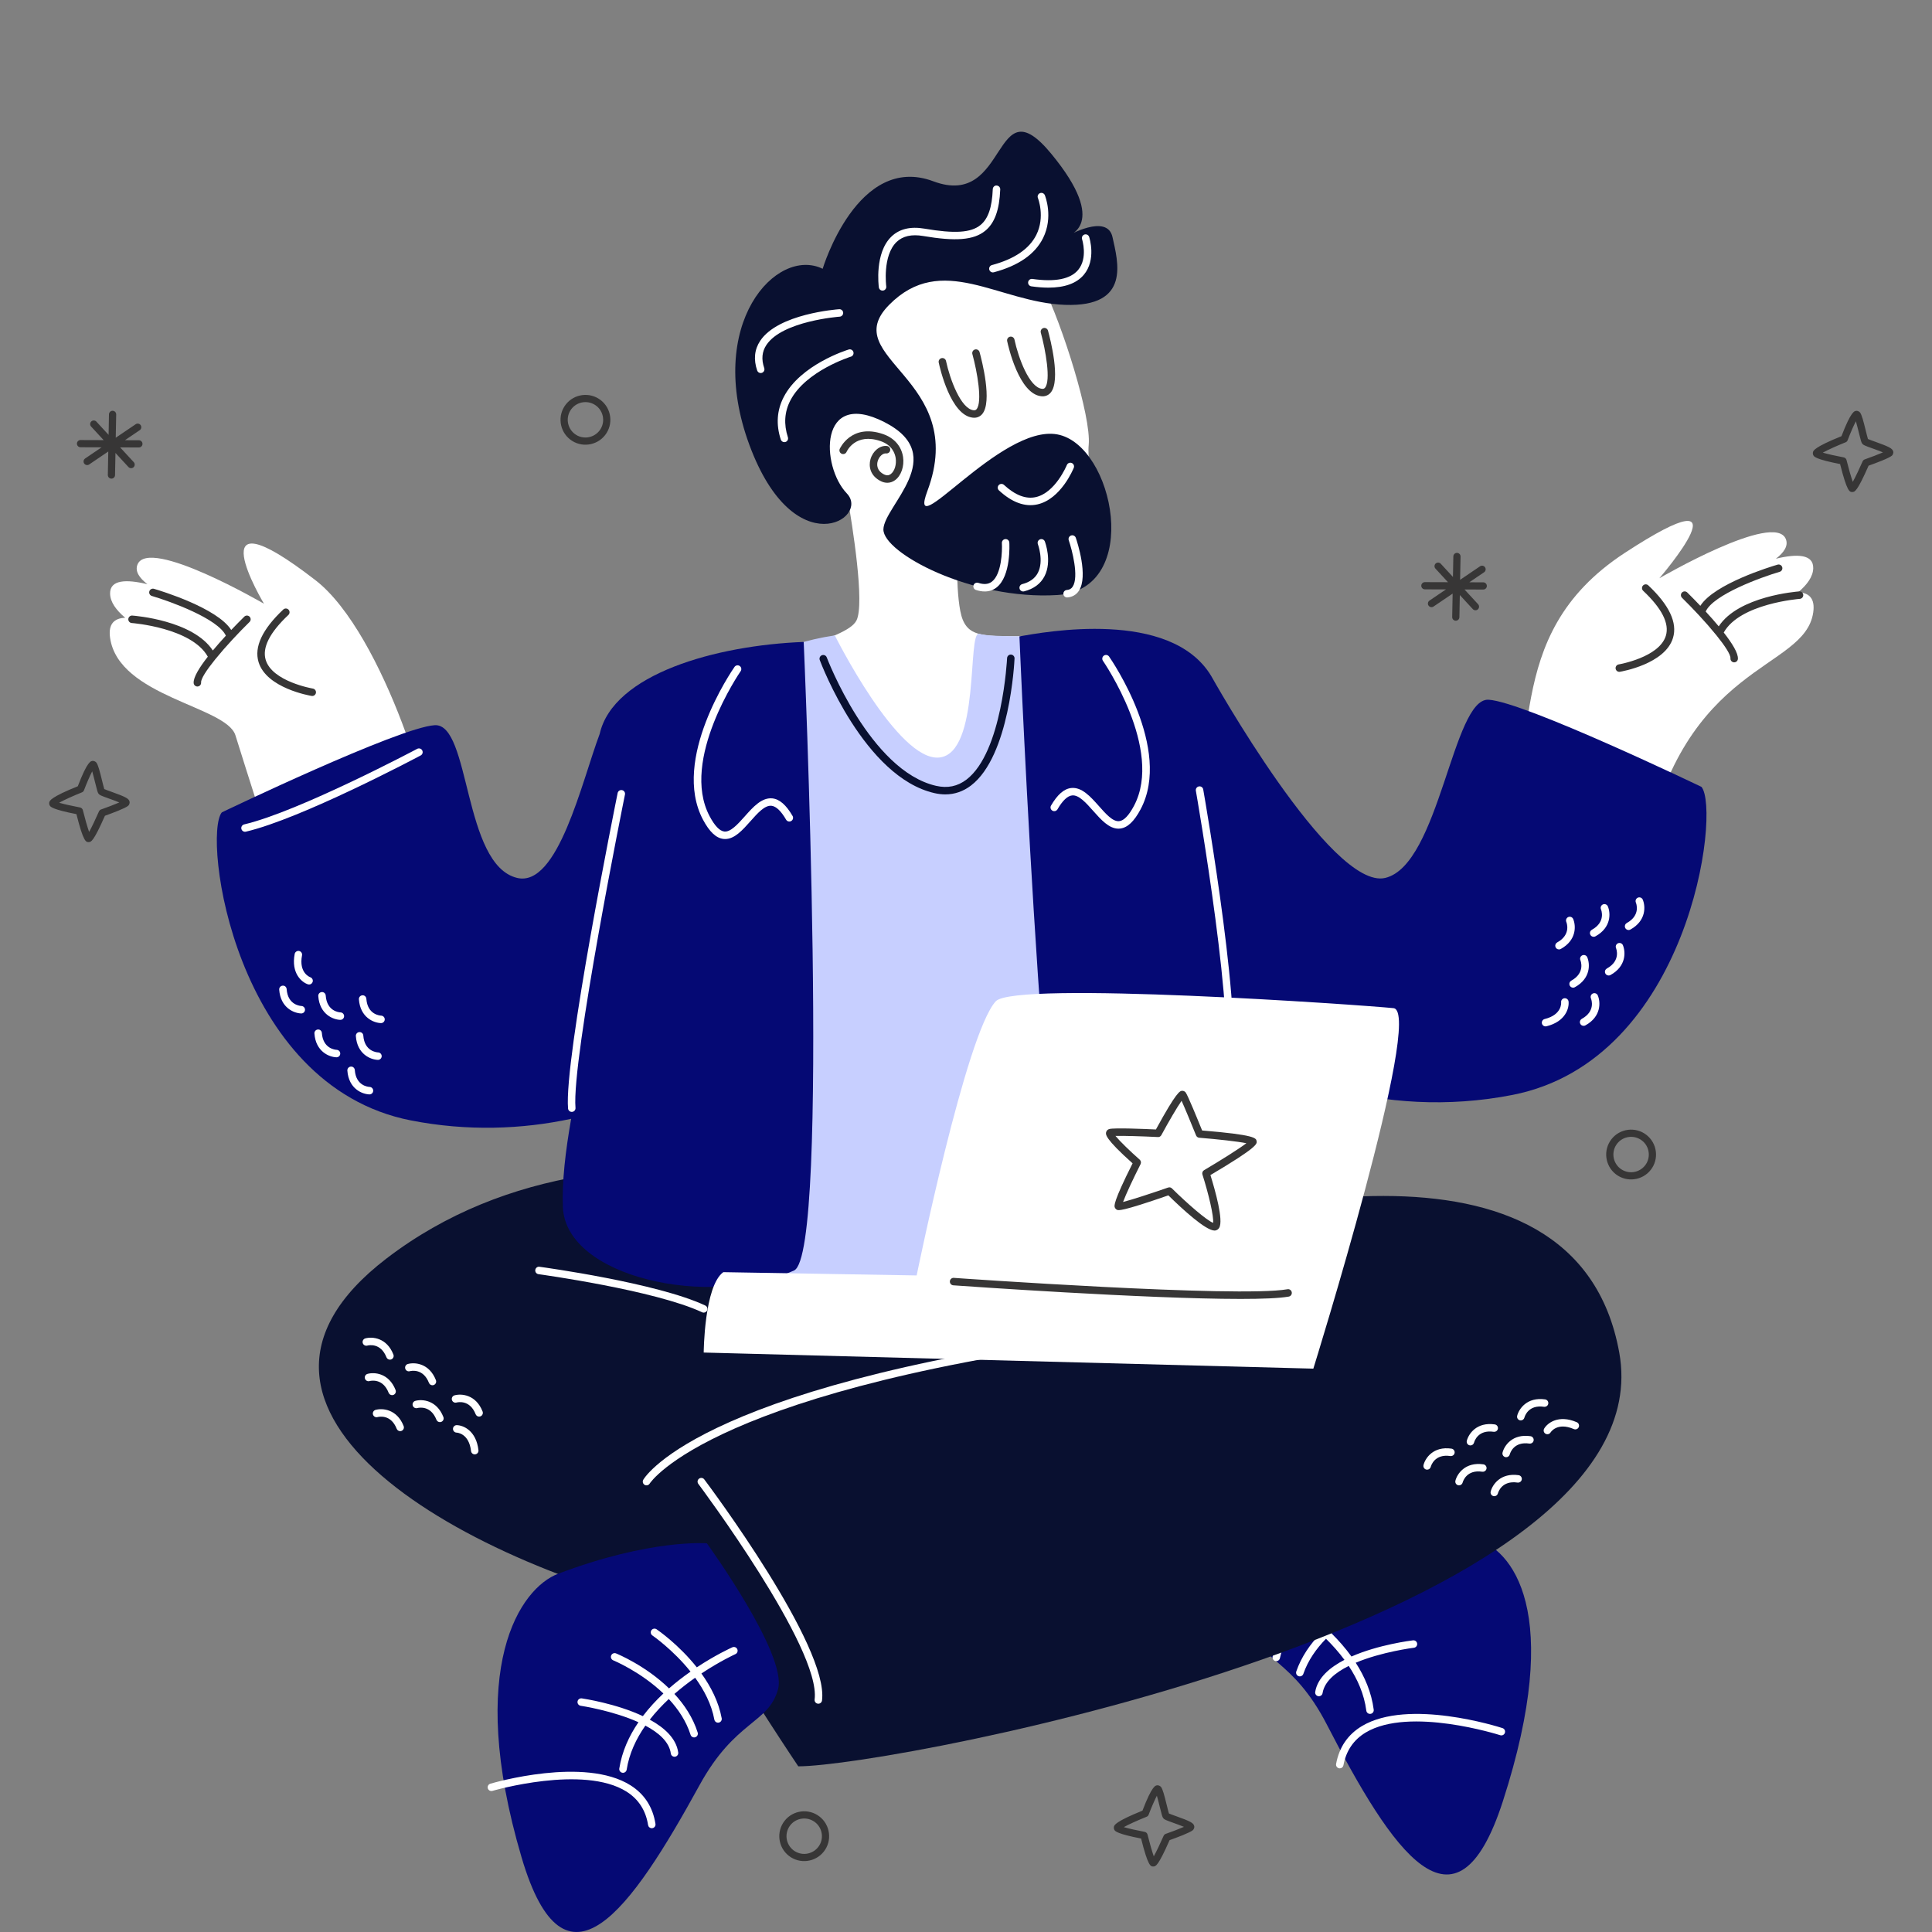
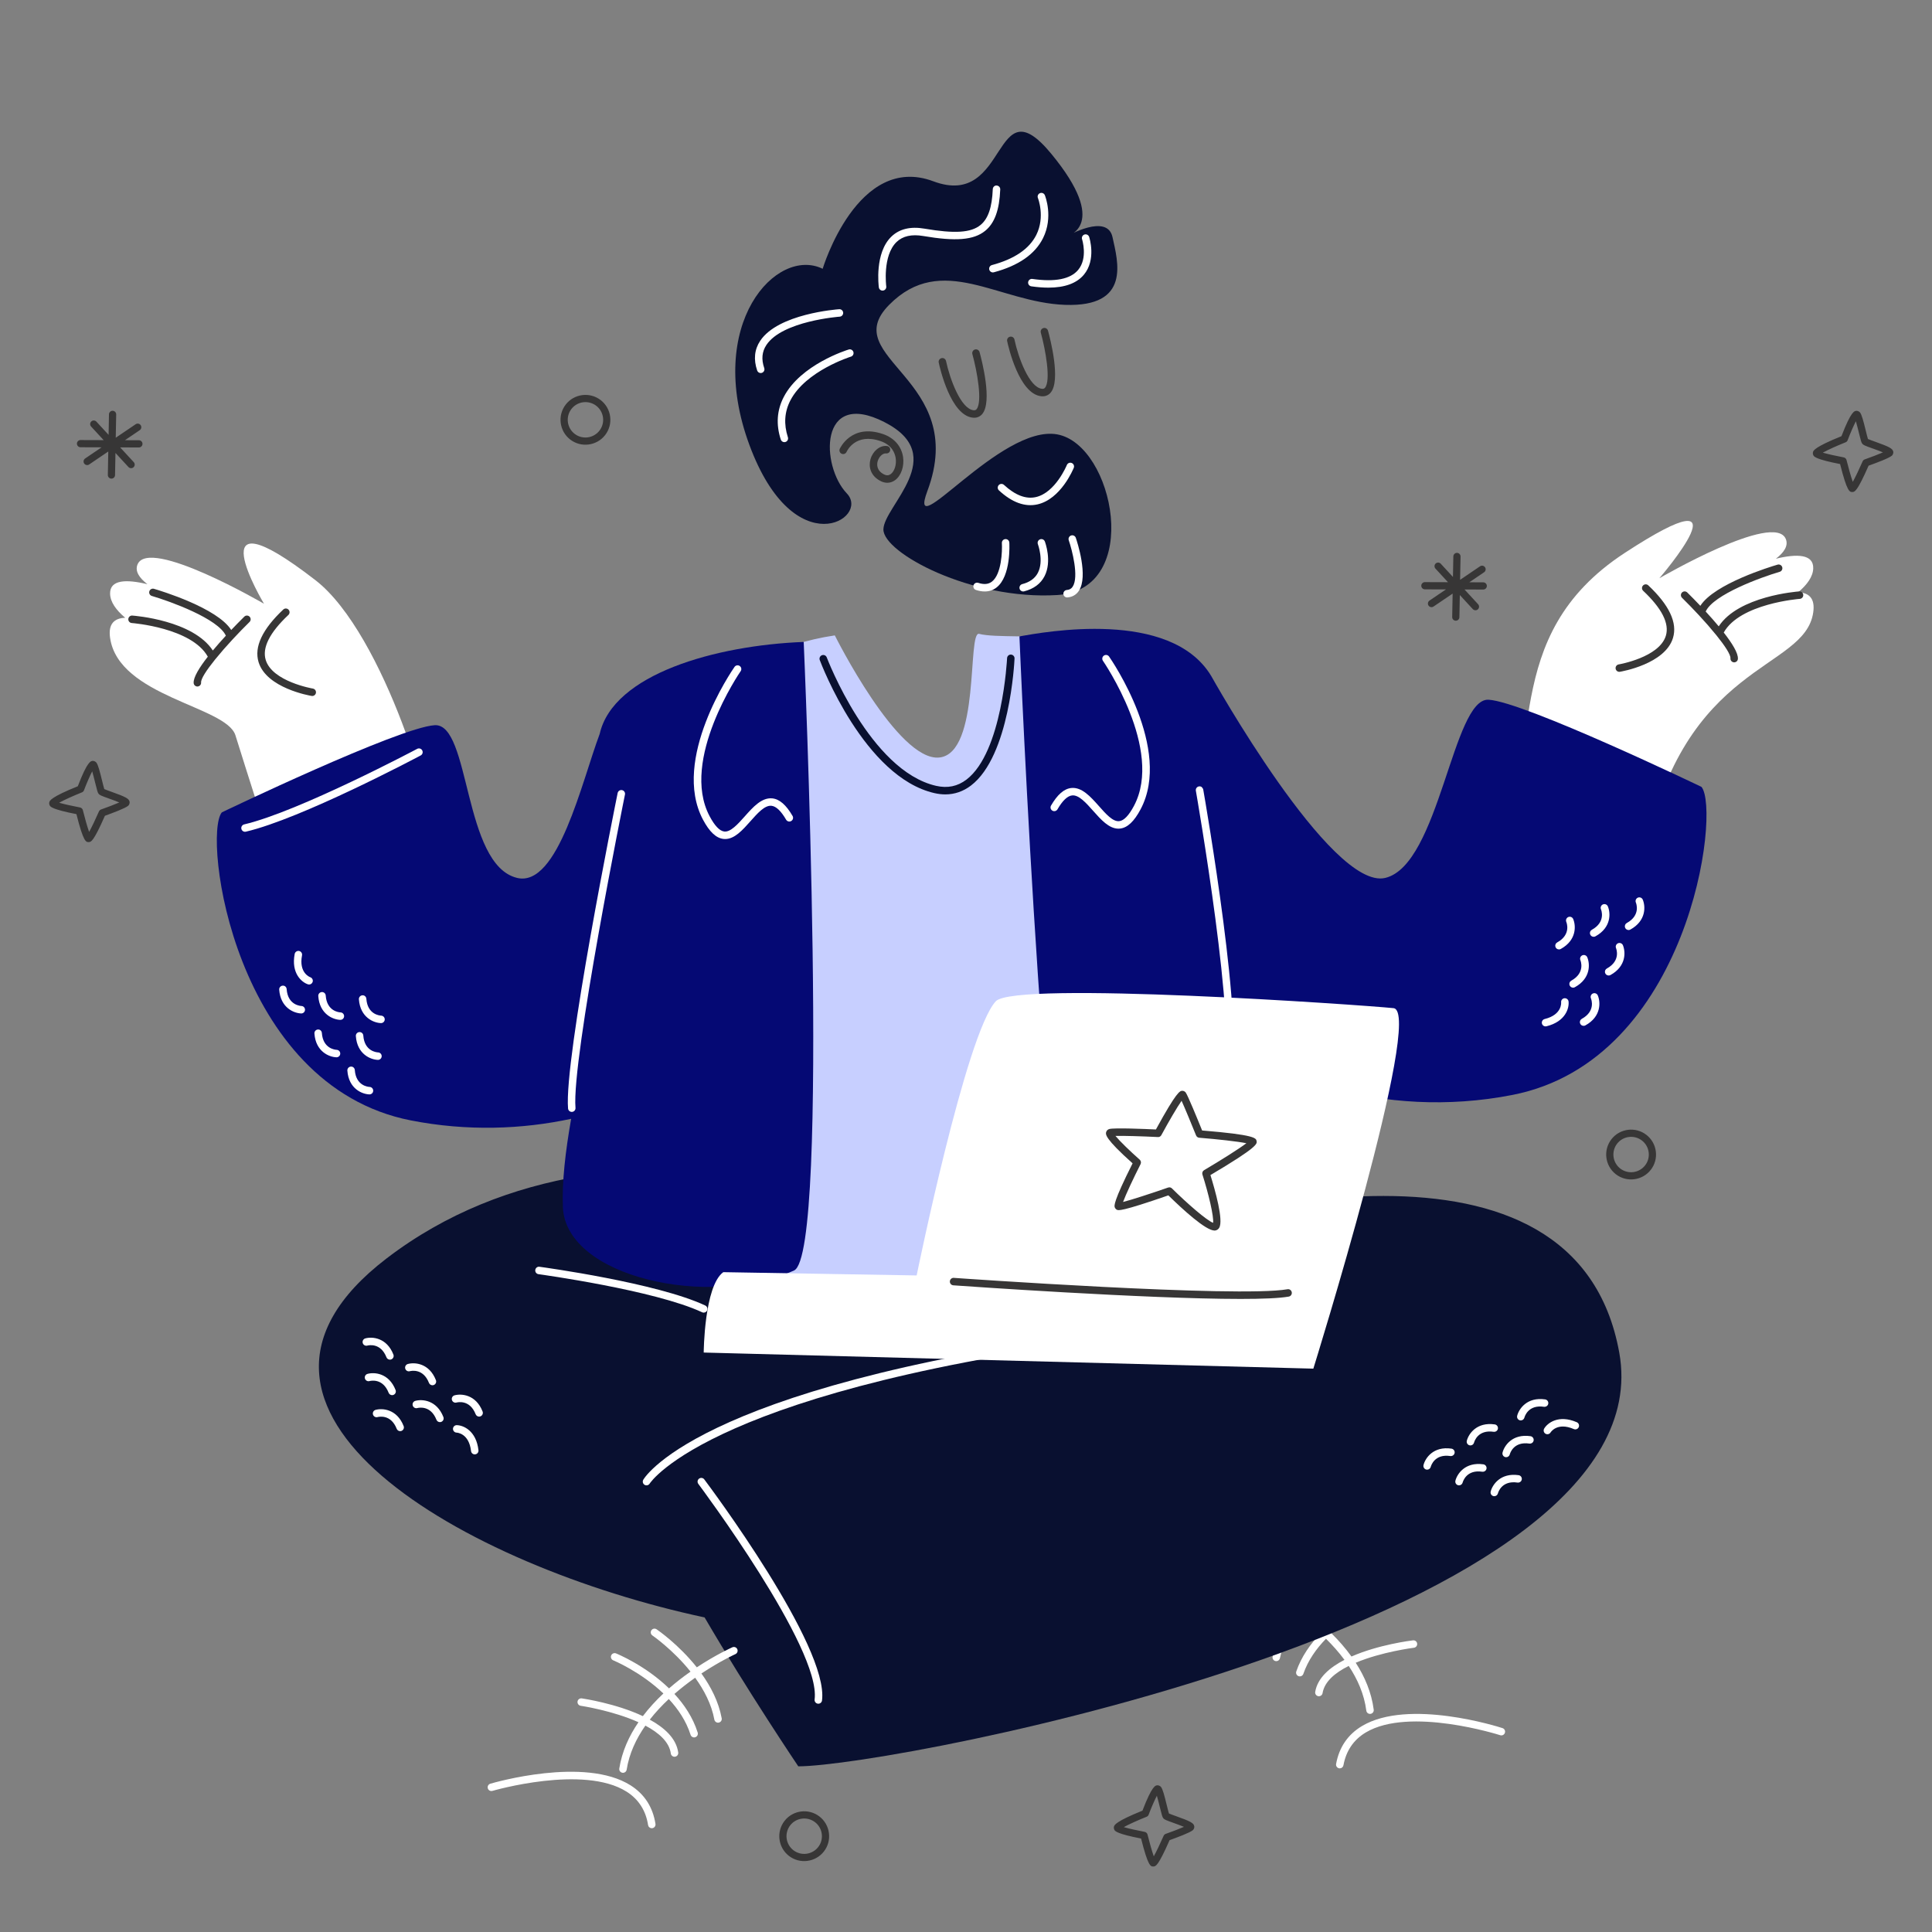
<svg xmlns="http://www.w3.org/2000/svg" width="512" height="512" viewBox="0 0 512 512" fill="none">
  <rect x="0" y="0" width="512" height="512" fill="#808080" stroke="none" />
  <g clip-path="url(#clip0_106_804)">
    <path d="M393.084 154.325H393.078L389.383 154.312L393.297 151.658C393.507 151.516 393.651 151.296 393.699 151.047C393.747 150.798 393.693 150.541 393.551 150.331C393.409 150.121 393.189 149.977 392.94 149.929C392.691 149.882 392.434 149.935 392.224 150.077L386.943 153.657L387.06 147.487C387.063 147.362 387.04 147.237 386.995 147.12C386.949 147.003 386.881 146.896 386.793 146.806C386.706 146.716 386.602 146.643 386.487 146.593C386.372 146.543 386.249 146.516 386.123 146.514H386.117C385.865 146.511 385.622 146.608 385.44 146.783C385.259 146.959 385.155 147.199 385.15 147.451L385.047 152.896L381.817 149.393C381.645 149.207 381.407 149.097 381.153 149.087C380.9 149.076 380.654 149.167 380.467 149.338C380.281 149.51 380.171 149.749 380.161 150.002C380.15 150.255 380.241 150.501 380.412 150.688L383.735 154.292L377.616 154.271C377.363 154.269 377.119 154.368 376.939 154.545C376.758 154.723 376.656 154.965 376.654 155.218C376.652 155.472 376.75 155.715 376.928 155.896C377.106 156.076 377.348 156.179 377.601 156.181H377.61L383.192 156.201L378.83 159.158C378.726 159.228 378.637 159.319 378.568 159.423C378.5 159.528 378.452 159.646 378.428 159.769C378.405 159.892 378.406 160.019 378.431 160.142C378.456 160.265 378.506 160.381 378.576 160.485C378.647 160.589 378.737 160.678 378.842 160.747C378.946 160.816 379.064 160.863 379.187 160.887C379.31 160.91 379.437 160.909 379.56 160.884C379.683 160.859 379.799 160.809 379.903 160.739L384.964 157.308L384.846 163.523C384.844 163.648 384.866 163.773 384.912 163.89C384.957 164.007 385.026 164.114 385.113 164.204C385.2 164.294 385.304 164.367 385.419 164.417C385.534 164.467 385.658 164.494 385.783 164.496H385.789C386.041 164.499 386.285 164.402 386.466 164.227C386.647 164.051 386.751 163.811 386.756 163.559L386.867 157.689L390.309 161.423C390.481 161.608 390.72 161.718 390.973 161.728C391.226 161.738 391.472 161.649 391.659 161.478C391.845 161.306 391.955 161.067 391.966 160.814C391.976 160.561 391.885 160.315 391.714 160.128L388.109 156.218L393.07 156.235C393.323 156.237 393.567 156.138 393.747 155.96C393.928 155.782 394.03 155.54 394.032 155.287C394.034 155.034 393.935 154.79 393.757 154.61C393.58 154.429 393.337 154.327 393.084 154.325ZM36.814 116.671H36.808L33.113 116.658L37.028 114.004C37.132 113.934 37.221 113.843 37.29 113.739C37.359 113.634 37.406 113.516 37.43 113.393C37.453 113.27 37.453 113.143 37.427 113.02C37.402 112.897 37.353 112.781 37.282 112.677C37.212 112.573 37.121 112.484 37.017 112.415C36.912 112.346 36.794 112.299 36.671 112.275C36.548 112.252 36.421 112.252 36.298 112.278C36.176 112.303 36.059 112.353 35.955 112.423L30.674 116.003L30.791 109.833C30.794 109.708 30.771 109.583 30.726 109.466C30.68 109.349 30.611 109.242 30.524 109.152C30.437 109.062 30.333 108.989 30.218 108.939C30.103 108.889 29.98 108.862 29.854 108.86H29.848C29.596 108.857 29.353 108.954 29.171 109.129C28.99 109.305 28.886 109.545 28.881 109.797L28.778 115.242L25.548 111.739C25.376 111.553 25.137 111.443 24.884 111.433C24.631 111.422 24.385 111.513 24.198 111.684C24.012 111.856 23.902 112.095 23.892 112.348C23.881 112.601 23.972 112.847 24.143 113.034L27.466 116.638L21.347 116.617C21.094 116.615 20.85 116.714 20.67 116.891C20.489 117.069 20.387 117.311 20.385 117.564C20.383 117.818 20.481 118.061 20.659 118.242C20.837 118.422 21.079 118.525 21.332 118.527H21.341L26.923 118.547L22.561 121.504C22.457 121.574 22.368 121.665 22.299 121.769C22.23 121.874 22.183 121.992 22.159 122.115C22.136 122.238 22.137 122.365 22.162 122.488C22.187 122.611 22.237 122.727 22.307 122.831C22.378 122.935 22.468 123.024 22.573 123.093C22.677 123.162 22.795 123.209 22.918 123.233C23.041 123.256 23.168 123.255 23.291 123.23C23.414 123.205 23.53 123.155 23.634 123.085L28.695 119.654L28.577 125.869C28.575 125.994 28.597 126.119 28.643 126.236C28.688 126.353 28.757 126.46 28.844 126.55C28.931 126.64 29.035 126.713 29.15 126.763C29.265 126.813 29.389 126.84 29.514 126.842H29.52C29.772 126.845 30.016 126.748 30.197 126.573C30.378 126.397 30.482 126.157 30.487 125.905L30.598 120.035L34.04 123.769C34.212 123.954 34.451 124.064 34.704 124.074C34.957 124.084 35.203 123.995 35.39 123.824C35.576 123.652 35.686 123.413 35.697 123.16C35.707 122.907 35.616 122.66 35.445 122.474L31.84 118.564L36.801 118.581C37.054 118.583 37.298 118.484 37.478 118.306C37.659 118.128 37.761 117.886 37.763 117.632C37.764 117.379 37.665 117.136 37.487 116.955C37.31 116.775 37.067 116.673 36.814 116.671ZM305.634 494.638C304.929 494.638 304.259 494.638 302.398 487.227C296.119 486.017 295.569 485.28 295.384 485.031C295.205 484.793 295.128 484.356 295.211 484.07C295.325 483.668 295.588 482.735 302.764 479.842C305.342 473.123 306.215 473.123 306.797 473.123C307.097 473.123 307.513 473.339 307.694 473.581C308.155 474.201 308.573 475.809 309.205 478.383C309.405 479.19 309.643 480.163 309.781 480.592C310.158 480.76 310.99 481.057 311.68 481.306C315.37 482.629 316.321 483.079 316.493 483.96C316.558 484.29 316.39 484.771 316.14 484.996C315.39 485.669 311.823 486.993 309.952 487.659C306.913 494.573 306.264 494.607 305.69 494.637L305.634 494.638ZM297.813 484.209C299.068 484.571 301.357 485.09 303.353 485.463C303.533 485.497 303.7 485.582 303.833 485.708C303.967 485.834 304.061 485.996 304.105 486.174C304.616 488.243 305.284 490.6 305.763 491.944C306.459 490.692 307.513 488.475 308.369 486.516C308.421 486.396 308.498 486.287 308.594 486.198C308.69 486.108 308.803 486.04 308.927 485.996C310.634 485.396 312.559 484.659 313.76 484.133C312.919 483.78 311.775 483.369 311.035 483.103C308.927 482.348 308.53 482.184 308.259 481.82C308.022 481.503 307.875 480.972 307.351 478.84C307.153 478.039 306.851 476.81 306.582 475.891C305.957 477.085 305.082 479.115 304.401 480.913C304.354 481.037 304.282 481.149 304.189 481.244C304.096 481.338 303.985 481.412 303.862 481.461C301.646 482.345 299.132 483.472 297.813 484.209ZM151.121 116.489L151.099 116.472C148.221 114.241 147.696 110.085 149.928 107.206C152.15 104.34 156.296 103.807 159.171 106.017C159.864 106.547 160.444 107.21 160.878 107.967C161.312 108.724 161.591 109.56 161.699 110.426C161.81 111.286 161.75 112.16 161.521 112.996C161.292 113.833 160.899 114.616 160.366 115.3C158.143 118.165 153.995 118.698 151.121 116.489ZM158.024 107.544C155.964 105.96 153.018 106.34 151.439 108.376C150.677 109.36 150.337 110.606 150.493 111.841C150.648 113.076 151.288 114.199 152.27 114.963L152.286 114.976C153.272 115.73 154.515 116.064 155.746 115.906C156.976 115.747 158.094 115.11 158.857 114.131C159.236 113.645 159.515 113.088 159.678 112.493C159.84 111.899 159.883 111.277 159.803 110.666C159.728 110.054 159.532 109.462 159.227 108.927C158.921 108.391 158.513 107.921 158.024 107.544ZM428.233 311.2L428.211 311.183C425.333 308.952 424.808 304.796 427.04 301.917C429.262 299.051 433.408 298.518 436.283 300.728C436.976 301.258 437.556 301.921 437.99 302.678C438.424 303.435 438.703 304.271 438.811 305.137C438.922 305.997 438.862 306.871 438.633 307.707C438.404 308.544 438.011 309.327 437.478 310.011C435.255 312.875 431.106 313.409 428.233 311.2ZM435.135 302.254C433.075 300.67 430.129 301.05 428.55 303.086C427.788 304.07 427.448 305.316 427.604 306.551C427.759 307.786 428.399 308.909 429.381 309.673L429.397 309.686C430.383 310.44 431.626 310.774 432.857 310.616C434.087 310.457 435.205 309.82 435.968 308.841C436.347 308.355 436.626 307.798 436.789 307.203C436.951 306.609 436.994 305.987 436.914 305.376C436.839 304.764 436.643 304.173 436.338 303.637C436.032 303.101 435.624 302.631 435.135 302.254ZM23.488 223.162C22.783 223.162 22.113 223.162 20.252 215.751C13.973 214.541 13.423 213.804 13.238 213.555C13.059 213.317 12.982 212.88 13.065 212.594C13.179 212.192 13.442 211.259 20.618 208.366C23.196 201.647 24.069 201.647 24.651 201.647C24.951 201.647 25.367 201.863 25.548 202.105C26.009 202.725 26.427 204.333 27.059 206.907C27.259 207.714 27.497 208.687 27.635 209.116C28.012 209.284 28.844 209.581 29.534 209.83C33.224 211.153 34.175 211.603 34.347 212.484C34.412 212.814 34.244 213.295 33.994 213.52C33.244 214.193 29.677 215.517 27.807 216.183C24.768 223.097 24.119 223.131 23.545 223.161L23.488 223.162ZM15.666 212.733C16.921 213.095 19.21 213.614 21.206 213.987C21.386 214.021 21.553 214.106 21.686 214.232C21.82 214.358 21.914 214.52 21.958 214.698C22.469 216.767 23.137 219.124 23.616 220.468C24.312 219.216 25.366 216.999 26.222 215.04C26.274 214.92 26.351 214.811 26.447 214.722C26.543 214.632 26.656 214.564 26.78 214.52C28.487 213.92 30.412 213.183 31.613 212.657C30.772 212.304 29.628 211.893 28.888 211.627C26.78 210.872 26.383 210.708 26.112 210.344C25.875 210.027 25.728 209.496 25.204 207.364C25.006 206.563 24.704 205.334 24.435 204.415C23.81 205.609 22.935 207.639 22.254 209.437C22.207 209.561 22.135 209.673 22.042 209.768C21.95 209.862 21.838 209.936 21.715 209.985C19.499 210.869 16.985 211.997 15.666 212.733ZM490.879 130.388C490.174 130.388 489.504 130.388 487.643 122.977C481.364 121.767 480.814 121.03 480.629 120.781C480.45 120.543 480.373 120.106 480.456 119.82C480.57 119.418 480.833 118.485 488.009 115.592C490.587 108.873 491.46 108.873 492.042 108.873C492.342 108.873 492.758 109.089 492.939 109.331C493.4 109.951 493.818 111.559 494.45 114.133C494.65 114.94 494.888 115.913 495.026 116.342C495.403 116.51 496.235 116.807 496.925 117.056C500.615 118.379 501.566 118.829 501.738 119.71C501.803 120.04 501.635 120.521 501.385 120.746C500.635 121.419 497.069 122.743 495.197 123.409C492.158 130.323 491.509 130.357 490.935 130.387L490.879 130.388ZM483.058 119.959C484.313 120.321 486.602 120.84 488.598 121.213C488.778 121.247 488.945 121.332 489.078 121.458C489.212 121.584 489.306 121.746 489.35 121.924C489.861 123.993 490.529 126.35 491.008 127.694C491.704 126.442 492.758 124.225 493.614 122.266C493.666 122.146 493.743 122.037 493.839 121.948C493.935 121.858 494.048 121.79 494.172 121.746C495.879 121.146 497.804 120.409 499.005 119.883C498.164 119.53 497.02 119.119 496.28 118.853C494.172 118.098 493.775 117.934 493.504 117.57C493.267 117.253 493.12 116.722 492.596 114.59C492.398 113.789 492.096 112.56 491.827 111.641C491.202 112.835 490.327 114.865 489.646 116.663C489.599 116.787 489.527 116.899 489.434 116.994C489.341 117.088 489.23 117.162 489.107 117.211C486.891 118.095 484.377 119.222 483.058 119.959ZM209.096 491.848L209.074 491.831C206.196 489.6 205.671 485.444 207.903 482.565C210.125 479.699 214.271 479.166 217.146 481.376C217.839 481.906 218.419 482.569 218.853 483.326C219.287 484.083 219.566 484.919 219.674 485.785C219.785 486.645 219.725 487.519 219.496 488.355C219.267 489.192 218.874 489.975 218.341 490.659C216.118 493.523 211.969 494.056 209.096 491.848ZM215.998 482.902C213.938 481.318 210.992 481.698 209.413 483.734C208.651 484.718 208.311 485.964 208.467 487.199C208.622 488.434 209.262 489.557 210.244 490.321L210.26 490.334C211.246 491.088 212.489 491.422 213.72 491.264C214.95 491.105 216.068 490.468 216.831 489.489C217.21 489.003 217.489 488.446 217.652 487.851C217.814 487.257 217.857 486.635 217.777 486.024C217.702 485.412 217.506 484.821 217.201 484.285C216.895 483.749 216.487 483.279 215.998 482.902Z" fill="#373636" />
-     <path d="M366.101 402.394C366.101 402.394 329.219 421.751 331.472 431.031C333.725 440.31 342.568 439.465 351.61 456.99C368.92 490.542 385.808 515.923 398.267 477.382C414.505 427.147 400.791 410.309 390.552 407.639C381.698 405.332 366.101 402.394 366.101 402.394Z" fill="#050974" />
    <path d="M355.054 468.633C354.909 468.633 354.766 468.601 354.635 468.54C354.503 468.478 354.387 468.389 354.294 468.277C354.201 468.166 354.134 468.036 354.097 467.895C354.06 467.755 354.054 467.609 354.08 467.466C354.892 463.033 357.198 459.654 360.934 457.422C373.285 450.044 397.123 457.627 398.131 457.951C398.26 457.986 398.381 458.047 398.486 458.13C398.591 458.213 398.678 458.317 398.742 458.435C398.806 458.552 398.845 458.682 398.858 458.815C398.87 458.949 398.855 459.083 398.814 459.211C398.773 459.338 398.706 459.456 398.618 459.557C398.53 459.658 398.422 459.74 398.302 459.798C398.181 459.856 398.05 459.889 397.916 459.895C397.782 459.901 397.648 459.88 397.523 459.833C397.284 459.758 373.531 452.204 361.947 459.12C358.723 461.046 356.731 463.974 356.026 467.821C355.984 468.049 355.864 468.254 355.687 468.403C355.509 468.551 355.285 468.633 355.054 468.633ZM374.458 434.709C373.867 434.78 365.299 435.854 358.153 438.995C356.554 436.773 354.751 434.723 352.866 432.863C359.039 427.237 366.296 424.447 366.405 424.406C366.646 424.31 366.839 424.124 366.944 423.888C367.049 423.651 367.057 423.383 366.967 423.14C366.877 422.898 366.695 422.7 366.461 422.59C366.227 422.48 365.959 422.466 365.714 422.551C365.245 422.726 357.789 425.589 351.408 431.471C349.632 429.843 347.769 428.311 345.828 426.882C350.623 421.191 356.115 417.605 356.203 417.547C356.424 417.405 356.579 417.181 356.634 416.924C356.69 416.668 356.642 416.4 356.5 416.179C356.43 416.07 356.339 415.975 356.232 415.901C356.126 415.827 356.006 415.774 355.879 415.747C355.752 415.719 355.621 415.717 355.493 415.74C355.365 415.763 355.243 415.811 355.134 415.881C354.755 416.125 349.122 419.804 344.195 425.705C339.3 422.283 335.325 420.352 334.911 420.155C334.794 420.098 334.667 420.066 334.537 420.058C334.407 420.051 334.277 420.07 334.154 420.114C334.031 420.157 333.918 420.225 333.822 420.312C333.725 420.399 333.647 420.505 333.592 420.623C333.536 420.74 333.504 420.867 333.497 420.997C333.49 421.127 333.509 421.256 333.552 421.379C333.596 421.501 333.663 421.614 333.75 421.71C333.837 421.807 333.942 421.885 334.059 421.941C334.158 421.988 338.063 423.889 342.933 427.303C340.377 430.677 338.168 434.652 337.246 439.069C337.205 439.321 337.262 439.579 337.406 439.789C337.55 440 337.77 440.146 338.02 440.199C338.269 440.251 338.53 440.205 338.746 440.07C338.963 439.935 339.119 439.722 339.182 439.475C340.035 435.392 342.127 431.663 344.559 428.474C346.43 429.856 348.227 431.334 349.944 432.903C347.258 435.674 344.886 439.007 343.519 442.974C343.443 443.22 343.465 443.485 343.581 443.715C343.698 443.944 343.899 444.12 344.142 444.204C344.385 444.287 344.651 444.273 344.884 444.164C345.117 444.055 345.299 443.86 345.39 443.619C346.646 439.976 348.869 436.881 351.4 434.287C353.141 435.998 354.807 437.866 356.295 439.879C352.346 441.915 349.152 444.676 348.543 448.372C348.522 448.5 348.526 448.631 348.556 448.758C348.585 448.884 348.64 449.003 348.715 449.109C348.791 449.214 348.887 449.304 348.997 449.372C349.107 449.441 349.23 449.487 349.358 449.508C349.486 449.529 349.617 449.525 349.744 449.495C349.87 449.466 349.989 449.411 350.095 449.336C350.2 449.26 350.29 449.164 350.358 449.054C350.427 448.944 350.473 448.821 350.494 448.693C351 445.623 353.85 443.269 357.424 441.489C359.779 445.042 361.523 448.997 362.082 453.302C362.094 453.435 362.133 453.564 362.196 453.681C362.259 453.798 362.345 453.902 362.449 453.985C362.553 454.069 362.673 454.13 362.801 454.166C362.929 454.202 363.063 454.212 363.196 454.194C363.328 454.177 363.455 454.134 363.57 454.066C363.685 453.998 363.785 453.908 363.864 453.801C363.943 453.694 364 453.572 364.031 453.443C364.062 453.313 364.066 453.178 364.044 453.047C363.453 448.498 361.676 444.349 359.28 440.641C366.161 437.743 374.559 436.689 374.696 436.673C374.957 436.642 375.194 436.509 375.356 436.303C375.518 436.097 375.592 435.834 375.561 435.574C375.546 435.444 375.506 435.319 375.442 435.205C375.379 435.092 375.293 434.992 375.19 434.911C375.088 434.831 374.97 434.771 374.844 434.737C374.719 434.702 374.587 434.693 374.458 434.709Z" fill="white" />
    <path d="M429.125 358.476C417.661 294.879 323.004 319.642 282.217 333.486C260.718 323.643 165.895 284.821 102.362 333.563C49.917 373.798 123.618 415.148 186.726 428.635C198.121 448.165 211.554 468.095 211.554 468.095C236.695 468.096 441.851 429.07 429.125 358.476Z" fill="#091030" />
-     <path d="M187.325 408.994C187.325 408.994 208.684 438.41 206.193 447.628C203.702 456.846 194.884 455.774 185.395 473.062C167.229 506.158 149.694 531.098 138.23 492.249C123.287 441.613 138 420.821 147.894 417.069C172.478 407.747 187.325 408.994 187.325 408.994Z" fill="#050974" />
    <path d="M172.727 484.497C172.491 484.497 172.263 484.412 172.084 484.259C171.905 484.105 171.787 483.893 171.75 483.66C171.145 479.795 169.228 476.818 166.055 474.81C154.655 467.591 130.713 474.539 130.473 474.609C130.224 474.673 129.961 474.639 129.737 474.512C129.514 474.386 129.348 474.177 129.275 473.931C129.203 473.684 129.229 473.42 129.348 473.192C129.467 472.964 129.669 472.792 129.913 472.711C130.929 472.41 154.952 465.446 167.112 473.136C170.79 475.463 173.009 478.9 173.707 483.354C173.729 483.495 173.72 483.64 173.681 483.778C173.642 483.915 173.574 484.043 173.481 484.151C173.387 484.26 173.272 484.347 173.142 484.407C173.012 484.467 172.87 484.497 172.727 484.497ZM195.39 437.051C195.283 436.812 195.086 436.624 194.841 436.531C194.596 436.437 194.324 436.444 194.084 436.551C193.666 436.738 189.642 438.566 184.66 441.861C179.886 435.835 174.349 432.012 173.977 431.759C173.76 431.622 173.498 431.574 173.246 431.626C172.994 431.678 172.773 431.827 172.629 432.039C172.484 432.252 172.428 432.512 172.472 432.765C172.516 433.019 172.657 433.245 172.865 433.396C172.953 433.456 178.349 437.182 182.997 442.995C181.02 444.374 179.118 445.858 177.3 447.44C171.072 441.396 163.692 438.343 163.228 438.157C162.986 438.068 162.72 438.076 162.484 438.181C162.249 438.285 162.063 438.477 161.967 438.716C161.871 438.955 161.872 439.222 161.969 439.46C162.067 439.699 162.253 439.89 162.489 439.993C162.598 440.036 169.781 443.012 175.807 448.795C173.874 450.607 172.019 452.61 170.363 454.79C163.3 451.466 154.764 450.173 154.175 450.086C153.628 450.022 153.132 450.382 153.053 450.923C153.015 451.183 153.082 451.447 153.238 451.658C153.395 451.868 153.629 452.008 153.889 452.046C154.027 452.066 162.393 453.334 169.197 456.407C166.707 460.053 164.824 464.154 164.116 468.687C164.081 468.944 164.148 469.204 164.303 469.412C164.458 469.62 164.688 469.759 164.944 469.799C165.201 469.839 165.462 469.777 165.673 469.626C165.884 469.475 166.027 469.247 166.072 468.992C166.741 464.704 168.586 460.794 171.031 457.303C174.557 459.174 177.346 461.6 177.773 464.683C177.789 464.814 177.83 464.94 177.895 465.054C177.96 465.168 178.047 465.268 178.151 465.349C178.255 465.429 178.374 465.488 178.501 465.522C178.628 465.555 178.76 465.563 178.891 465.545C179.021 465.527 179.146 465.484 179.259 465.417C179.372 465.35 179.471 465.261 179.549 465.155C179.628 465.05 179.684 464.93 179.715 464.802C179.747 464.674 179.752 464.542 179.732 464.412C179.218 460.702 176.096 457.86 172.201 455.722C173.74 453.748 175.454 451.923 177.239 450.257C179.702 452.915 181.845 456.066 183.007 459.739C183.046 459.863 183.109 459.978 183.193 460.077C183.276 460.177 183.378 460.259 183.494 460.319C183.609 460.379 183.735 460.415 183.864 460.427C183.993 460.438 184.124 460.424 184.248 460.384C184.371 460.345 184.486 460.282 184.586 460.199C184.685 460.115 184.767 460.013 184.827 459.898C184.887 459.783 184.924 459.657 184.935 459.528C184.946 459.398 184.932 459.268 184.893 459.144C183.628 455.143 181.343 451.749 178.729 448.91C180.486 447.386 182.321 445.954 184.226 444.62C186.575 447.871 188.572 451.653 189.319 455.756C189.376 456.005 189.526 456.222 189.739 456.362C189.952 456.503 190.211 456.556 190.462 456.51C190.713 456.464 190.937 456.323 191.086 456.117C191.236 455.91 191.3 455.654 191.265 455.401C190.457 450.961 188.351 446.93 185.882 443.491C190.838 440.204 194.789 438.404 194.89 438.36C195.13 438.252 195.317 438.054 195.41 437.809C195.504 437.563 195.497 437.291 195.39 437.051ZM216.862 451.503C216.721 451.503 216.582 451.473 216.454 451.415C216.326 451.357 216.211 451.272 216.119 451.167C216.026 451.061 215.957 450.937 215.916 450.802C215.875 450.667 215.863 450.526 215.881 450.386C217.653 436.848 185.386 393.677 185.06 393.242C184.982 393.138 184.925 393.02 184.893 392.894C184.861 392.768 184.854 392.637 184.872 392.509C184.89 392.38 184.934 392.257 185 392.145C185.066 392.033 185.154 391.935 185.258 391.858C185.361 391.78 185.48 391.723 185.605 391.691C185.731 391.658 185.862 391.651 185.991 391.67C186.119 391.688 186.243 391.731 186.355 391.797C186.466 391.864 186.564 391.951 186.642 392.055C187.994 393.854 219.718 436.311 217.842 450.641C217.811 450.879 217.695 451.098 217.514 451.256C217.334 451.415 217.102 451.503 216.862 451.503Z" fill="white" />
    <path d="M476.517 156.968C478.926 154.94 480.48 152.787 480.525 150.586C480.6 146.852 476.245 146.714 470.632 148.066C472.805 146.394 473.974 144.624 473.262 142.855C470.282 135.443 439.741 153.246 439.741 153.246C439.741 153.246 464.862 124.13 430.596 146.515C396.33 168.9 410.222 200.817 395.924 221.735C395.924 221.735 434.356 234.363 435.912 226.524C446.105 175.19 478.292 177.925 480.527 162.281C481.06 158.537 479.373 157.065 476.517 156.968Z" fill="white" />
    <path d="M429.125 178.041C428.879 178.038 428.642 177.944 428.461 177.776C428.28 177.607 428.169 177.378 428.149 177.132C428.129 176.886 428.201 176.641 428.352 176.446C428.503 176.251 428.721 176.119 428.964 176.076C429.072 176.059 439.724 174.223 441.468 168.482C442.45 165.249 440.419 161.232 435.432 156.542C435.252 156.36 435.149 156.115 435.146 155.858C435.142 155.602 435.239 155.354 435.414 155.167C435.59 154.98 435.831 154.869 436.087 154.856C436.343 154.844 436.594 154.931 436.787 155.1C442.37 160.348 444.581 165.046 443.36 169.061C441.258 175.973 429.776 177.946 429.288 178.027C429.234 178.037 429.18 178.041 429.125 178.041ZM476.824 156.728C476.136 156.778 460.738 157.974 455.481 165.986C454.361 164.649 453.209 163.341 452.024 162.061C454.074 157.561 466.74 152.97 471.636 151.534C471.761 151.498 471.877 151.437 471.979 151.356C472.08 151.274 472.164 151.174 472.226 151.06C472.289 150.946 472.328 150.821 472.342 150.691C472.356 150.562 472.344 150.432 472.307 150.307C472.233 150.056 472.062 149.844 471.832 149.718C471.602 149.593 471.331 149.563 471.079 149.636C469.255 150.17 454.319 154.702 450.607 160.547C449.47 159.35 448.314 158.17 447.139 157.01C446.952 156.826 446.7 156.724 446.437 156.726C446.175 156.729 445.924 156.835 445.74 157.022C445.556 157.209 445.454 157.462 445.457 157.724C445.459 157.986 445.565 158.237 445.752 158.421C447.264 159.911 448.743 161.434 450.187 162.99C450.211 163.013 450.227 163.04 450.253 163.061C451.855 164.779 453.398 166.55 454.88 168.371C457.164 171.202 458.663 173.505 458.589 174.464C458.579 174.6 458.596 174.737 458.641 174.866C458.686 174.994 458.757 175.113 458.85 175.213C458.942 175.313 459.055 175.392 459.18 175.447C459.305 175.501 459.44 175.529 459.576 175.529C459.825 175.529 460.065 175.435 460.248 175.265C460.431 175.096 460.543 174.864 460.561 174.615C460.677 173.102 459.013 170.442 456.809 167.627C461.094 159.943 476.801 158.716 476.964 158.705C477.094 158.696 477.22 158.661 477.336 158.603C477.453 158.545 477.556 158.464 477.641 158.366C477.726 158.268 477.791 158.154 477.832 158.031C477.873 157.908 477.89 157.778 477.88 157.648C477.861 157.386 477.739 157.143 477.542 156.971C477.344 156.798 477.086 156.711 476.824 156.728ZM444.77 213.677C444.694 213.677 444.618 213.668 444.543 213.65C429.782 210.187 399.495 194.128 398.213 193.446C398.099 193.385 397.997 193.302 397.914 193.202C397.832 193.102 397.77 192.986 397.732 192.862C397.694 192.737 397.681 192.607 397.693 192.478C397.705 192.348 397.743 192.223 397.804 192.108C397.865 191.993 397.948 191.892 398.049 191.809C398.149 191.726 398.264 191.664 398.389 191.626C398.513 191.588 398.643 191.575 398.773 191.588C398.902 191.6 399.028 191.638 399.142 191.699C399.454 191.865 430.484 208.319 444.995 211.725C445.233 211.778 445.443 211.918 445.584 212.117C445.726 212.316 445.788 212.56 445.761 212.802C445.733 213.045 445.616 213.268 445.433 213.43C445.25 213.591 445.014 213.679 444.77 213.677Z" fill="#373636" />
-     <path d="M276.389 75.816C250.995 54.74 237.787 72.727 237.787 72.727C212.312 92.12 203.112 107.938 224.489 131.145C225.954 139.554 229.203 160.012 226.978 164.419C224.161 169.999 202.175 171.603 198.752 185.142C195.329 198.681 246.335 218.817 254.377 214.756C262.419 210.695 290.331 168.753 276.3 168.626C262.269 168.498 257.253 169.433 255.128 164.209C254.146 161.796 253.767 156.831 253.64 152.183C271.124 159.298 286.805 156.457 290.182 143.062C292.643 133.3 287.817 125.36 288.518 117.874C289.22 110.389 281.5 86 276.389 75.816C276.389 70 279.434 68.618 276.389 75.816Z" fill="white" />
    <path d="M276.297 105.027C276.177 105.027 276.057 105.021 275.938 105.008C270.057 104.393 267.213 91.831 266.908 90.401C266.854 90.145 266.903 89.877 267.045 89.657C267.188 89.437 267.412 89.282 267.668 89.227C267.795 89.199 267.926 89.197 268.054 89.22C268.182 89.243 268.304 89.291 268.414 89.362C268.523 89.433 268.617 89.524 268.69 89.632C268.764 89.739 268.816 89.86 268.842 89.987C269.881 94.847 272.781 102.688 276.144 103.041C276.585 103.083 276.785 102.934 276.932 102.76C278.534 100.871 277.102 92.798 275.824 88.154C275.79 88.029 275.78 87.898 275.796 87.769C275.812 87.64 275.854 87.516 275.918 87.403C275.982 87.29 276.068 87.191 276.17 87.111C276.273 87.031 276.39 86.972 276.515 86.938C276.64 86.903 276.771 86.894 276.9 86.91C277.029 86.926 277.153 86.968 277.266 87.032C277.379 87.096 277.478 87.182 277.558 87.284C277.638 87.387 277.697 87.504 277.731 87.629C278.33 89.803 281.179 100.81 278.441 104.041C278.181 104.356 277.853 104.608 277.482 104.778C277.11 104.949 276.706 105.034 276.297 105.027ZM258.161 110.705C258.041 110.705 257.921 110.699 257.802 110.686C251.921 110.071 249.076 97.51 248.771 96.08C248.717 95.824 248.766 95.556 248.908 95.336C249.051 95.116 249.275 94.961 249.531 94.906C249.658 94.878 249.789 94.876 249.917 94.899C250.045 94.922 250.167 94.971 250.277 95.041C250.386 95.112 250.48 95.203 250.553 95.311C250.627 95.418 250.679 95.539 250.705 95.666C251.745 100.526 254.645 108.366 258.008 108.719C258.452 108.761 258.649 108.612 258.796 108.438C260.398 106.549 258.966 98.476 257.688 93.832C257.619 93.579 257.652 93.309 257.782 93.081C257.911 92.853 258.126 92.686 258.379 92.616C258.632 92.546 258.902 92.58 259.13 92.71C259.358 92.839 259.526 93.054 259.595 93.307C260.194 95.481 263.043 106.488 260.305 109.719C260.045 110.034 259.717 110.286 259.346 110.456C258.974 110.627 258.57 110.712 258.161 110.705ZM235.148 127.941C234.563 127.935 233.987 127.794 233.465 127.53C230.606 126.13 230.154 123.606 230.684 121.712C231.294 119.534 233.151 118.013 234.993 118.188C235.125 118.196 235.255 118.231 235.373 118.289C235.492 118.348 235.598 118.431 235.684 118.531C235.77 118.632 235.836 118.748 235.876 118.875C235.916 119.001 235.931 119.134 235.919 119.266C235.907 119.398 235.869 119.526 235.806 119.643C235.744 119.76 235.659 119.863 235.556 119.946C235.453 120.029 235.334 120.091 235.206 120.128C235.079 120.164 234.946 120.175 234.814 120.159C233.952 120.063 232.935 121.013 232.59 122.245C232.394 122.946 232.171 124.692 234.335 125.752C234.967 126.061 235.527 126.024 236.049 125.642C237.073 124.889 237.625 123.097 237.362 121.379C237.175 120.154 236.406 117.943 233.366 116.903C226.688 114.614 224.433 119.559 224.341 119.771C224.231 120.001 224.036 120.18 223.796 120.27C223.557 120.359 223.293 120.353 223.058 120.253C222.823 120.152 222.637 119.965 222.537 119.729C222.437 119.494 222.432 119.23 222.523 118.991C222.552 118.921 225.554 112.137 234.008 115.031C236.948 116.038 238.884 118.242 239.318 121.08C239.692 123.522 238.83 126.055 237.221 127.236C236.582 127.705 235.876 127.941 235.148 127.941Z" fill="#373636" />
    <path d="M113.228 219.603C116.467 218.195 101.959 167.962 83.604 153.76C51.233 128.713 69.958 159.998 69.958 159.998C69.958 159.998 39.417 142.195 36.437 149.607C35.725 151.376 36.894 153.146 39.067 154.818C33.454 153.467 29.099 153.604 29.174 157.338C29.218 159.539 30.773 161.692 33.182 163.72C30.326 163.817 28.639 165.289 29.173 169.033C31.408 184.676 59.953 187.13 62.387 194.85C77.893 244.015 73.788 236.752 113.228 219.603Z" fill="white" />
    <path d="M218.014 71.23C218.014 71.23 227.228 40.502 247.341 48.045C267.454 55.588 262.97 21.787 278.62 40.782C294.27 59.777 282.817 62.571 282.817 62.571C282.817 62.571 293.432 56.425 294.829 62.85C296.226 69.275 299.82 81.411 282.24 80.79C264.66 80.169 249.575 66.652 235.608 80.813C221.641 94.974 256.921 100.282 245.766 130.124C240.117 145.238 265.112 112.363 280.182 115.118C295.252 117.874 302.939 156.295 280.182 157.691C257.425 159.087 234.013 146.496 234.112 140.289C234.211 134.082 251.84 120.783 234.389 111.867C216.938 102.951 217.499 123.539 224.423 130.77C230.724 137.35 210.452 150.004 198.587 117.88C186.722 85.756 205.837 65.278 218.014 71.23Z" fill="#091030" />
    <path d="M233.883 77.014C233.644 77.014 233.413 76.927 233.232 76.769C233.052 76.612 232.935 76.394 232.903 76.157C232.854 75.787 231.735 67.042 236.227 62.705C238.335 60.67 241.275 59.957 244.975 60.591C252.999 61.96 257.304 61.688 259.828 59.641C261.865 57.992 262.903 54.966 263.097 50.121C263.119 49.575 263.588 49.104 264.125 49.172C264.255 49.177 264.382 49.208 264.5 49.262C264.618 49.317 264.724 49.394 264.813 49.489C264.901 49.585 264.969 49.697 265.014 49.819C265.059 49.941 265.079 50.07 265.074 50.2C264.856 55.656 263.584 59.145 261.073 61.179C258.056 63.624 253.294 64.018 244.643 62.54C241.595 62.023 239.232 62.555 237.602 64.128C233.822 67.776 234.855 75.811 234.866 75.891C234.885 76.031 234.874 76.174 234.833 76.309C234.792 76.445 234.723 76.57 234.63 76.676C234.537 76.782 234.422 76.868 234.293 76.926C234.164 76.984 234.024 77.014 233.883 77.014ZM263.12 72.194C262.881 72.193 262.65 72.105 262.471 71.946C262.291 71.788 262.175 71.57 262.144 71.333C262.113 71.096 262.169 70.855 262.302 70.656C262.434 70.457 262.634 70.312 262.865 70.249C268.819 68.658 272.781 65.963 274.639 62.24C277.024 57.459 275.076 52.511 275.055 52.462C274.961 52.22 274.965 51.95 275.068 51.712C275.171 51.473 275.363 51.284 275.604 51.186C275.844 51.088 276.114 51.088 276.354 51.187C276.594 51.286 276.786 51.475 276.888 51.714C276.984 51.948 279.198 57.504 276.421 63.098C274.304 67.365 269.915 70.414 263.375 72.16C263.292 72.183 263.206 72.194 263.12 72.194ZM277.83 76.229C276.444 76.229 274.936 76.113 273.308 75.879C273.048 75.841 272.814 75.702 272.657 75.492C272.5 75.282 272.432 75.018 272.469 74.758C272.507 74.498 272.646 74.264 272.856 74.107C273.066 73.95 273.33 73.882 273.59 73.919C279.587 74.784 283.663 73.981 285.712 71.541C288.352 68.4 286.775 63.449 286.758 63.398C286.718 63.275 286.702 63.144 286.712 63.015C286.722 62.886 286.758 62.759 286.816 62.643C286.875 62.528 286.956 62.425 287.055 62.34C287.153 62.256 287.268 62.191 287.391 62.151C287.514 62.111 287.645 62.095 287.774 62.105C287.904 62.115 288.03 62.151 288.146 62.209C288.261 62.268 288.365 62.349 288.449 62.448C288.534 62.546 288.598 62.661 288.638 62.784C288.718 63.029 290.565 68.84 287.226 72.815C285.32 75.087 282.167 76.229 277.83 76.229ZM201.595 98.86C201.389 98.86 201.187 98.795 201.02 98.675C200.852 98.555 200.726 98.385 200.659 98.19C199.662 95.269 199.931 92.621 201.46 90.318C206.22 83.149 221.751 81.99 222.41 81.943C222.67 81.929 222.924 82.018 223.119 82.19C223.313 82.362 223.432 82.604 223.45 82.863C223.468 83.122 223.384 83.378 223.215 83.576C223.046 83.773 222.806 83.896 222.547 83.918C222.395 83.929 207.328 85.054 203.108 91.414C201.921 93.202 201.732 95.21 202.531 97.55C202.582 97.699 202.597 97.858 202.574 98.014C202.551 98.169 202.491 98.317 202.4 98.446C202.308 98.574 202.187 98.678 202.048 98.75C201.908 98.822 201.752 98.86 201.595 98.86ZM207.86 117.174C207.652 117.174 207.448 117.108 207.28 116.985C207.111 116.863 206.985 116.69 206.92 116.492C205.618 112.504 205.88 108.705 207.703 105.2C212.17 96.603 224.402 92.782 224.921 92.624C225.045 92.586 225.176 92.573 225.305 92.585C225.434 92.598 225.56 92.635 225.675 92.696C225.789 92.757 225.891 92.84 225.974 92.941C226.056 93.041 226.119 93.156 226.157 93.281C226.195 93.405 226.208 93.535 226.195 93.665C226.183 93.794 226.145 93.919 226.084 94.034C226.023 94.149 225.94 94.251 225.84 94.333C225.74 94.416 225.624 94.478 225.5 94.516C225.38 94.553 213.535 98.261 209.456 106.118C207.891 109.133 207.671 112.417 208.801 115.879C208.85 116.028 208.862 116.185 208.838 116.34C208.814 116.494 208.753 116.64 208.661 116.767C208.569 116.893 208.449 116.996 208.31 117.067C208.17 117.138 208.016 117.174 207.86 117.174ZM260.958 156.747C260.23 156.747 259.454 156.612 258.631 156.343C258.382 156.261 258.175 156.084 258.056 155.85C257.937 155.615 257.916 155.344 257.998 155.094C258.08 154.844 258.257 154.638 258.491 154.519C258.726 154.4 258.997 154.379 259.247 154.461C260.756 154.958 261.943 154.849 262.871 154.133C265.411 152.178 265.634 146.091 265.507 143.911C265.492 143.649 265.581 143.392 265.755 143.197C265.929 143.001 266.173 142.882 266.435 142.866C266.565 142.856 266.696 142.873 266.819 142.915C266.943 142.956 267.057 143.022 267.154 143.109C267.252 143.196 267.331 143.301 267.387 143.418C267.443 143.536 267.475 143.664 267.481 143.794C267.503 144.157 267.966 152.704 264.08 155.701C263.176 156.398 262.131 156.747 260.958 156.747ZM271.152 156.745C270.912 156.744 270.68 156.656 270.5 156.496C270.32 156.337 270.204 156.118 270.174 155.879C270.143 155.641 270.201 155.399 270.336 155.2C270.471 155.001 270.673 154.858 270.906 154.797C272.89 154.285 274.282 153.28 275.046 151.808C276.689 148.641 275.064 144.247 275.047 144.202C274.955 143.957 274.964 143.685 275.071 143.447C275.179 143.208 275.377 143.022 275.622 142.929C275.743 142.882 275.873 142.86 276.002 142.864C276.132 142.867 276.26 142.896 276.379 142.949C276.497 143.003 276.604 143.079 276.693 143.173C276.782 143.268 276.851 143.379 276.897 143.501C276.978 143.714 278.854 148.751 276.807 152.71C275.774 154.706 273.955 156.055 271.4 156.714C271.319 156.735 271.236 156.746 271.152 156.745ZM282.79 158.328C282.535 158.327 282.29 158.226 282.106 158.049C281.923 157.871 281.816 157.629 281.806 157.374C281.797 157.118 281.887 156.869 282.057 156.679C282.227 156.488 282.464 156.371 282.719 156.351C283.417 156.301 283.907 156.024 284.265 155.483C285.982 152.884 284.1 145.713 283.229 143.17C283.187 143.047 283.169 142.917 283.177 142.788C283.185 142.658 283.219 142.531 283.276 142.414C283.333 142.298 283.413 142.194 283.51 142.108C283.608 142.022 283.721 141.956 283.844 141.914C283.967 141.871 284.097 141.853 284.227 141.861C284.357 141.869 284.483 141.902 284.6 141.959C284.717 142.017 284.822 142.096 284.907 142.194C284.993 142.291 285.059 142.405 285.101 142.528C285.454 143.558 288.471 152.704 285.915 156.574C285.222 157.623 284.167 158.228 282.863 158.325C282.84 158.328 282.815 158.328 282.79 158.328Z" fill="white" />
    <path d="M221.234 168.385C221.234 168.385 237.912 201.869 248.912 200.751C259.912 199.634 256.262 167.105 259.495 167.979C267.471 170.134 303.861 164.514 314.663 183.378C325.465 202.242 329.882 303.638 335.469 323.006C341.056 342.374 239.411 348.074 191.68 337.136C156.66 329.11 200.691 222.727 186.538 209.319C172.384 195.91 190.751 172.892 221.234 168.385Z" fill="#C7CFFF" />
    <path d="M450.914 208.534C450.914 208.534 403.984 185.991 394.487 185.433C384.989 184.874 381.485 229.211 367.112 232.655C352.739 236.1 320.968 179.115 320.966 179.115C310.165 161.237 276.732 167.508 270.163 168.645C270.163 168.645 277.484 346.461 287.17 350.852C309.541 360.993 334.917 362.298 345.437 346.871C358.618 327.541 357.929 307.316 352.498 288.305C366.914 292.289 383.613 293.54 400.823 290.167C447.753 280.967 456.032 214.775 450.914 208.534Z" fill="#050974" />
    <path d="M171.328 393.634C171.154 393.634 170.983 393.589 170.833 393.502C170.682 393.415 170.557 393.289 170.47 393.138C170.384 392.987 170.339 392.816 170.34 392.642C170.341 392.468 170.388 392.298 170.476 392.148C171.105 391.076 187.206 365.743 302.018 351.941C302.278 351.911 302.54 351.985 302.746 352.147C302.952 352.309 303.086 352.545 303.118 352.805C303.134 352.934 303.124 353.065 303.089 353.19C303.054 353.315 302.994 353.432 302.914 353.534C302.833 353.636 302.734 353.721 302.62 353.785C302.507 353.848 302.382 353.889 302.253 353.904C188.893 367.533 172.333 392.9 172.179 393.155C172.091 393.302 171.966 393.423 171.817 393.507C171.668 393.591 171.499 393.634 171.328 393.634Z" fill="white" />
    <path d="M212.99 170.12C189.718 171.015 162.509 178.628 158.924 194.496C154.196 207.063 147.877 235.252 137.04 232.655C122.667 229.211 124.709 191.627 115.212 192.185C105.714 192.744 58.785 215.287 58.785 215.287C53.667 221.529 61.947 287.721 108.876 296.92C123.806 299.846 138.354 299.292 151.36 296.494C149.845 305.157 148.904 313.169 149.173 319.896C149.921 338.554 188.066 346.829 210.437 336.688C220.123 332.297 212.99 170.12 212.99 170.12Z" fill="#050974" />
    <path d="M151.525 294.664C151.277 294.664 151.039 294.571 150.857 294.404C150.674 294.236 150.562 294.007 150.541 293.76C149.424 280.727 163.103 213.023 163.685 210.145C163.742 209.892 163.895 209.672 164.112 209.531C164.33 209.39 164.594 209.34 164.848 209.391C165.102 209.443 165.326 209.592 165.471 209.806C165.616 210.021 165.671 210.284 165.625 210.539C165.482 211.24 151.42 280.838 152.511 293.589C152.523 293.726 152.506 293.863 152.462 293.993C152.418 294.123 152.348 294.243 152.255 294.344C152.162 294.445 152.049 294.526 151.924 294.581C151.798 294.636 151.662 294.664 151.525 294.664ZM64.929 220.428C64.687 220.427 64.454 220.337 64.274 220.176C64.093 220.014 63.979 219.793 63.951 219.552C63.923 219.312 63.984 219.07 64.123 218.872C64.262 218.674 64.469 218.533 64.704 218.477C79.215 215.072 110.245 198.619 110.558 198.453C110.672 198.391 110.798 198.353 110.928 198.34C111.057 198.327 111.188 198.341 111.312 198.379C111.437 198.417 111.553 198.479 111.653 198.562C111.753 198.646 111.835 198.748 111.896 198.863C112.019 199.095 112.045 199.365 111.968 199.616C111.891 199.867 111.718 200.077 111.487 200.2C110.205 200.882 79.917 216.941 65.156 220.402C65.082 220.42 65.005 220.429 64.929 220.428Z" fill="white" />
    <path d="M378.203 389.476C378.053 389.476 377.905 389.442 377.77 389.377C377.635 389.311 377.516 389.215 377.424 389.097C377.332 388.979 377.267 388.841 377.236 388.694C377.205 388.547 377.208 388.395 377.244 388.249C377.699 386.438 379.821 383.206 384.652 383.905C384.781 383.924 384.905 383.968 385.017 384.034C385.128 384.101 385.226 384.189 385.303 384.293C385.381 384.397 385.438 384.516 385.47 384.642C385.501 384.768 385.508 384.899 385.489 385.028C385.411 385.569 384.908 385.926 384.368 385.865C380.209 385.245 379.255 388.381 379.16 388.738C379.104 388.949 378.98 389.136 378.807 389.27C378.634 389.403 378.422 389.476 378.203 389.476ZM386.657 393.634C386.507 393.634 386.359 393.6 386.224 393.534C386.089 393.468 385.971 393.373 385.879 393.254C385.786 393.136 385.722 392.998 385.691 392.852C385.659 392.705 385.662 392.553 385.698 392.407C386.153 390.598 388.28 387.377 393.107 388.063C393.367 388.101 393.601 388.241 393.758 388.451C393.915 388.662 393.981 388.926 393.943 389.186C393.865 389.727 393.365 390.085 392.821 390.023C388.673 389.403 387.71 392.539 387.614 392.896C387.558 393.107 387.434 393.294 387.261 393.428C387.088 393.561 386.876 393.634 386.657 393.634ZM389.678 383.053C389.528 383.053 389.38 383.019 389.245 382.954C389.11 382.888 388.992 382.792 388.899 382.674C388.807 382.555 388.742 382.418 388.711 382.271C388.68 382.124 388.683 381.972 388.719 381.826C389.174 380.017 391.312 376.794 396.127 377.482C396.668 377.561 397.043 378.064 396.964 378.605C396.885 379.146 396.382 379.505 395.843 379.442C391.677 378.822 390.731 381.958 390.635 382.315C390.579 382.526 390.455 382.713 390.282 382.846C390.109 382.979 389.897 383.052 389.678 383.053ZM399.147 386.175C398.997 386.175 398.849 386.141 398.714 386.076C398.579 386.01 398.46 385.914 398.368 385.796C398.276 385.678 398.211 385.54 398.18 385.393C398.149 385.246 398.152 385.094 398.188 384.948C398.643 383.139 400.765 379.912 405.596 380.604C406.137 380.683 406.512 381.186 406.433 381.727C406.354 382.268 405.849 382.627 405.312 382.564C401.151 381.953 400.2 385.078 400.104 385.437C400.049 385.648 399.925 385.835 399.751 385.969C399.578 386.102 399.366 386.175 399.147 386.175ZM396.003 396.509C395.853 396.509 395.705 396.475 395.57 396.409C395.435 396.343 395.317 396.248 395.225 396.129C395.132 396.011 395.068 395.873 395.037 395.727C395.005 395.58 395.008 395.428 395.044 395.282C395.499 393.473 397.633 390.254 402.453 390.938C402.993 391.017 403.368 391.52 403.289 392.061C403.21 392.602 402.707 392.963 402.167 392.898C398.015 392.28 397.055 395.414 396.96 395.771C396.904 395.982 396.78 396.169 396.607 396.303C396.434 396.436 396.222 396.509 396.003 396.509ZM403.024 376.425C402.874 376.425 402.726 376.391 402.591 376.326C402.456 376.26 402.338 376.164 402.245 376.046C402.153 375.928 402.088 375.79 402.057 375.643C402.026 375.496 402.029 375.344 402.065 375.198C402.52 373.389 404.66 370.164 409.473 370.854C409.602 370.873 409.726 370.917 409.838 370.983C409.949 371.05 410.047 371.138 410.125 371.242C410.202 371.346 410.259 371.465 410.291 371.591C410.322 371.717 410.329 371.848 410.31 371.977C410.232 372.518 409.731 372.868 409.189 372.814C405.025 372.192 404.077 375.33 403.981 375.687C403.925 375.898 403.801 376.085 403.628 376.218C403.455 376.352 403.243 376.424 403.024 376.425ZM410.071 380.089C409.897 380.089 409.726 380.042 409.575 379.955C409.425 379.867 409.3 379.741 409.214 379.59C409.127 379.438 409.082 379.267 409.084 379.092C409.085 378.918 409.132 378.747 409.22 378.597C410.1 377.101 413.031 374.825 417.84 376.893C417.963 376.942 418.074 377.015 418.168 377.108C418.262 377.2 418.337 377.311 418.387 377.433C418.438 377.555 418.464 377.686 418.463 377.818C418.462 377.95 418.435 378.08 418.383 378.202C418.33 378.323 418.255 378.433 418.159 378.524C418.064 378.616 417.952 378.687 417.829 378.735C417.705 378.782 417.574 378.804 417.442 378.8C417.31 378.796 417.18 378.765 417.06 378.71C412.633 376.809 410.941 379.574 410.925 379.603C410.837 379.751 410.712 379.874 410.563 379.959C410.413 380.044 410.244 380.089 410.071 380.089ZM431.585 246.47C431.366 246.469 431.153 246.396 430.98 246.262C430.807 246.127 430.683 245.939 430.629 245.727C430.574 245.514 430.591 245.29 430.677 245.088C430.764 244.887 430.915 244.72 431.106 244.613C434.891 242.53 433.582 239.32 433.524 239.185C433.422 238.943 433.42 238.671 433.518 238.427C433.616 238.184 433.808 237.99 434.049 237.887C434.291 237.785 434.564 237.782 434.807 237.881C435.05 237.979 435.245 238.17 435.347 238.412C436.075 240.13 436.328 243.998 432.061 246.348C431.916 246.428 431.752 246.47 431.585 246.47ZM422.336 248.259C422.116 248.26 421.902 248.188 421.728 248.054C421.554 247.92 421.429 247.731 421.374 247.518C421.319 247.305 421.337 247.08 421.425 246.878C421.512 246.676 421.664 246.509 421.857 246.404C425.641 244.319 424.333 241.109 424.275 240.974C424.225 240.854 424.198 240.726 424.197 240.596C424.196 240.466 424.22 240.337 424.269 240.216C424.318 240.096 424.39 239.986 424.481 239.893C424.572 239.801 424.681 239.727 424.8 239.676C424.92 239.625 425.049 239.599 425.179 239.598C425.309 239.596 425.438 239.621 425.558 239.67C425.679 239.718 425.788 239.79 425.881 239.882C425.974 239.973 426.048 240.081 426.098 240.201C426.826 241.919 427.078 245.787 422.812 248.135C422.667 248.217 422.503 248.26 422.336 248.259ZM426.314 258.518C426.094 258.52 425.879 258.448 425.704 258.314C425.529 258.18 425.404 257.991 425.349 257.778C425.294 257.564 425.312 257.339 425.4 257.137C425.488 256.935 425.641 256.768 425.835 256.663C429.62 254.576 428.311 251.369 428.254 251.233C428.164 250.994 428.17 250.729 428.271 250.495C428.372 250.26 428.559 250.073 428.794 249.973C429.029 249.873 429.294 249.868 429.533 249.959C429.771 250.05 429.966 250.229 430.075 250.46C430.804 252.176 431.057 256.044 426.79 258.394C426.645 258.476 426.481 258.518 426.314 258.518ZM416.88 261.745C416.661 261.744 416.448 261.671 416.275 261.537C416.102 261.402 415.978 261.214 415.923 261.002C415.869 260.789 415.886 260.565 415.972 260.363C416.059 260.162 416.21 259.995 416.401 259.888C420.186 257.805 418.877 254.595 418.819 254.46C418.768 254.34 418.742 254.212 418.741 254.082C418.739 253.952 418.764 253.823 418.813 253.703C418.861 253.582 418.933 253.472 419.025 253.38C419.116 253.287 419.225 253.214 419.344 253.163C419.464 253.112 419.592 253.085 419.722 253.084C419.852 253.082 419.982 253.107 420.102 253.156C420.223 253.204 420.333 253.276 420.425 253.367C420.518 253.459 420.592 253.567 420.642 253.687C421.37 255.405 421.623 259.273 417.356 261.623C417.21 261.703 417.047 261.745 416.88 261.745ZM413.149 251.608C412.929 251.609 412.715 251.537 412.541 251.403C412.367 251.269 412.242 251.08 412.187 250.867C412.132 250.654 412.15 250.429 412.238 250.227C412.325 250.025 412.477 249.858 412.67 249.753C416.454 247.668 415.146 244.458 415.088 244.323C415.038 244.203 415.011 244.075 415.01 243.945C415.009 243.815 415.033 243.686 415.082 243.565C415.131 243.445 415.203 243.335 415.294 243.242C415.385 243.15 415.494 243.076 415.613 243.025C415.733 242.974 415.862 242.948 415.992 242.947C416.122 242.945 416.251 242.97 416.371 243.019C416.492 243.067 416.601 243.139 416.694 243.231C416.787 243.322 416.861 243.43 416.911 243.55C417.639 245.268 417.891 249.136 413.625 251.484C413.48 251.566 413.316 251.609 413.149 251.608ZM419.675 271.858C419.455 271.86 419.24 271.788 419.065 271.654C418.89 271.52 418.766 271.331 418.71 271.118C418.655 270.904 418.673 270.679 418.761 270.477C418.849 270.275 419.002 270.108 419.196 270.003C422.874 267.974 421.751 264.909 421.611 264.567C421.512 264.325 421.513 264.054 421.612 263.812C421.712 263.57 421.903 263.378 422.144 263.276C422.263 263.226 422.391 263.199 422.521 263.198C422.65 263.197 422.778 263.222 422.898 263.27C423.018 263.319 423.127 263.391 423.219 263.482C423.311 263.573 423.384 263.681 423.434 263.8C424.163 265.516 424.416 269.384 420.15 271.734C420.006 271.816 419.842 271.859 419.675 271.858ZM409.599 272.001C409.356 272.004 409.12 271.917 408.937 271.756C408.754 271.596 408.637 271.373 408.607 271.132C408.578 270.89 408.639 270.646 408.779 270.447C408.918 270.247 409.126 270.106 409.363 270.051C414.036 268.895 413.719 265.67 413.716 265.638C413.686 265.377 413.761 265.115 413.924 264.91C414.087 264.704 414.325 264.571 414.585 264.54C415.137 264.494 415.62 264.867 415.682 265.41C415.881 267.132 414.916 270.716 409.84 271.972C409.757 271.992 409.678 272.001 409.599 272.001ZM97.916 290.026H97.885C96.02 289.968 92.402 288.577 92.055 283.717C92.046 283.587 92.062 283.457 92.103 283.334C92.144 283.211 92.209 283.097 92.294 282.999C92.379 282.9 92.483 282.82 92.599 282.762C92.715 282.704 92.842 282.669 92.971 282.66C93.517 282.602 93.989 283.031 94.028 283.578C94.328 287.767 97.582 288.032 97.952 288.047C98.214 288.059 98.46 288.173 98.638 288.365C98.815 288.557 98.91 288.812 98.901 289.073C98.893 289.329 98.785 289.571 98.602 289.749C98.418 289.926 98.172 290.026 97.916 290.026ZM100.166 280.878H100.134C98.269 280.82 94.652 279.427 94.305 274.569C94.296 274.439 94.312 274.309 94.353 274.186C94.394 274.063 94.459 273.949 94.544 273.851C94.629 273.752 94.733 273.672 94.849 273.614C94.965 273.556 95.092 273.521 95.221 273.512C95.351 273.502 95.482 273.517 95.606 273.558C95.73 273.598 95.844 273.663 95.943 273.749C96.041 273.834 96.121 273.939 96.179 274.056C96.237 274.173 96.27 274.3 96.278 274.43C96.578 278.619 99.832 278.884 100.202 278.899C100.464 278.911 100.71 279.025 100.888 279.217C101.065 279.409 101.16 279.664 101.151 279.925C101.143 280.181 101.035 280.423 100.851 280.601C100.668 280.778 100.422 280.878 100.166 280.878ZM89.185 280.193H89.154C87.289 280.135 83.671 278.744 83.324 273.886C83.315 273.756 83.331 273.626 83.372 273.503C83.413 273.38 83.478 273.266 83.563 273.168C83.648 273.069 83.752 272.989 83.868 272.931C83.984 272.873 84.111 272.838 84.24 272.829C84.788 272.777 85.258 273.202 85.297 273.747C85.597 277.934 88.851 278.199 89.221 278.214C89.483 278.226 89.729 278.34 89.907 278.532C90.084 278.724 90.179 278.979 90.17 279.24C90.161 279.495 90.054 279.737 89.87 279.915C89.686 280.093 89.441 280.192 89.185 280.193ZM90.206 270.274H90.175C88.31 270.216 84.693 268.825 84.346 263.965C84.337 263.835 84.353 263.705 84.394 263.582C84.435 263.459 84.5 263.345 84.585 263.247C84.67 263.148 84.774 263.068 84.89 263.01C85.006 262.952 85.133 262.917 85.262 262.908C85.392 262.897 85.523 262.913 85.647 262.953C85.771 262.994 85.886 263.059 85.984 263.144C86.083 263.23 86.163 263.334 86.221 263.451C86.278 263.568 86.312 263.696 86.319 263.826C86.619 268.015 89.872 268.28 90.242 268.295C90.504 268.307 90.75 268.421 90.928 268.613C91.105 268.805 91.2 269.06 91.191 269.321C91.183 269.577 91.075 269.819 90.891 269.997C90.708 270.174 90.462 270.274 90.206 270.274ZM100.974 271.132H100.943C99.078 271.074 95.46 269.683 95.113 264.825C95.104 264.695 95.12 264.565 95.161 264.442C95.202 264.319 95.267 264.205 95.352 264.107C95.437 264.008 95.541 263.928 95.657 263.87C95.773 263.812 95.9 263.777 96.029 263.768C96.584 263.712 97.047 264.139 97.086 264.686C97.386 268.873 100.64 269.138 101.01 269.153C101.272 269.165 101.518 269.279 101.696 269.471C101.873 269.663 101.968 269.918 101.959 270.179C101.951 270.435 101.843 270.677 101.659 270.854C101.475 271.032 101.23 271.132 100.974 271.132ZM79.853 268.576H79.822C77.957 268.518 74.339 267.127 73.993 262.267C73.984 262.137 74 262.007 74.041 261.884C74.082 261.761 74.147 261.647 74.232 261.549C74.317 261.45 74.421 261.37 74.537 261.312C74.653 261.254 74.78 261.219 74.909 261.21C75.472 261.154 75.927 261.583 75.966 262.128C76.273 266.439 79.735 266.594 79.882 266.597C80.14 266.608 80.383 266.719 80.56 266.906C80.737 267.094 80.834 267.343 80.83 267.601C80.826 267.858 80.722 268.104 80.54 268.287C80.357 268.469 80.111 268.573 79.853 268.576ZM81.916 260.906C81.812 260.907 81.708 260.89 81.609 260.856C79.963 260.317 77.11 257.938 78.096 252.802C78.148 252.546 78.298 252.32 78.515 252.173C78.731 252.026 78.997 251.97 79.254 252.017C79.512 252.067 79.74 252.217 79.887 252.434C80.034 252.651 80.089 252.918 80.039 253.176C79.143 257.835 82.108 258.934 82.234 258.979C82.746 259.159 83.022 259.719 82.848 260.233C82.783 260.429 82.658 260.599 82.49 260.719C82.323 260.84 82.123 260.905 81.916 260.906ZM103.336 360.323C103.137 360.323 102.943 360.263 102.779 360.151C102.615 360.039 102.488 359.88 102.415 359.695C100.882 355.786 97.695 356.501 97.338 356.597C97.213 356.631 97.082 356.64 96.954 356.624C96.825 356.607 96.701 356.565 96.588 356.5C96.475 356.436 96.377 356.35 96.297 356.247C96.218 356.144 96.16 356.026 96.126 355.901C96.057 355.649 96.09 355.38 96.219 355.153C96.347 354.926 96.561 354.759 96.812 354.689C98.609 354.19 102.478 354.438 104.256 358.971C104.315 359.121 104.337 359.283 104.319 359.443C104.301 359.603 104.244 359.757 104.153 359.89C104.063 360.023 103.941 360.132 103.799 360.208C103.656 360.283 103.497 360.323 103.336 360.323ZM103.915 369.728C103.716 369.728 103.522 369.668 103.358 369.556C103.194 369.444 103.067 369.285 102.994 369.1C101.46 365.185 98.273 365.9 97.918 366.001C97.793 366.036 97.662 366.045 97.533 366.028C97.404 366.012 97.28 365.97 97.167 365.906C97.055 365.841 96.956 365.755 96.877 365.651C96.798 365.548 96.74 365.431 96.706 365.305C96.637 365.053 96.67 364.784 96.799 364.557C96.927 364.33 97.141 364.163 97.392 364.093C99.189 363.593 103.057 363.84 104.835 368.377C104.894 368.527 104.915 368.689 104.897 368.849C104.879 369.009 104.822 369.162 104.732 369.295C104.641 369.428 104.519 369.537 104.377 369.613C104.235 369.688 104.076 369.728 103.915 369.728ZM114.602 367.107C114.403 367.107 114.209 367.047 114.045 366.935C113.881 366.823 113.754 366.664 113.681 366.479C112.148 362.57 108.962 363.287 108.604 363.382C108.479 363.417 108.348 363.426 108.219 363.41C108.09 363.393 107.966 363.352 107.853 363.287C107.74 363.222 107.642 363.136 107.563 363.033C107.483 362.93 107.426 362.812 107.392 362.686C107.323 362.434 107.356 362.165 107.485 361.938C107.613 361.711 107.827 361.544 108.078 361.474C109.872 360.974 113.744 361.223 115.522 365.756C115.581 365.906 115.602 366.068 115.584 366.228C115.566 366.388 115.509 366.541 115.419 366.674C115.328 366.807 115.206 366.916 115.064 366.992C114.922 367.067 114.763 367.107 114.602 367.107ZM116.583 376.879C116.384 376.879 116.19 376.819 116.026 376.707C115.862 376.595 115.735 376.436 115.662 376.251C114.129 372.342 110.942 373.059 110.585 373.153C110.46 373.187 110.329 373.196 110.2 373.18C110.072 373.163 109.947 373.122 109.835 373.057C109.722 372.992 109.623 372.906 109.544 372.803C109.465 372.7 109.407 372.582 109.373 372.457C109.304 372.205 109.337 371.936 109.466 371.709C109.594 371.482 109.808 371.315 110.059 371.245C111.856 370.743 115.725 370.992 117.503 375.527C117.562 375.677 117.584 375.839 117.566 375.999C117.548 376.159 117.491 376.313 117.4 376.446C117.31 376.579 117.188 376.688 117.045 376.764C116.903 376.839 116.744 376.879 116.583 376.879ZM106.049 379.269C105.85 379.269 105.656 379.209 105.492 379.097C105.328 378.985 105.201 378.826 105.128 378.641C103.595 374.732 100.408 375.447 100.051 375.543C99.926 375.577 99.795 375.586 99.666 375.57C99.538 375.553 99.413 375.512 99.301 375.447C99.188 375.382 99.089 375.296 99.01 375.193C98.931 375.09 98.873 374.972 98.839 374.847C98.77 374.595 98.803 374.326 98.932 374.099C99.06 373.872 99.274 373.705 99.525 373.635C101.322 373.136 105.191 373.384 106.969 377.917C107.028 378.067 107.05 378.229 107.032 378.389C107.014 378.549 106.957 378.703 106.866 378.836C106.776 378.969 106.654 379.078 106.511 379.154C106.369 379.229 106.21 379.269 106.049 379.269ZM126.972 375.414C126.773 375.414 126.579 375.354 126.415 375.242C126.251 375.13 126.124 374.971 126.051 374.786C124.518 370.875 121.332 371.592 120.974 371.688C120.849 371.722 120.718 371.731 120.589 371.715C120.461 371.698 120.336 371.656 120.224 371.591C120.111 371.527 120.013 371.441 119.933 371.338C119.854 371.235 119.796 371.117 119.762 370.992C119.693 370.74 119.726 370.471 119.855 370.244C119.983 370.017 120.197 369.85 120.448 369.78C122.245 369.281 126.114 369.529 127.892 374.062C127.951 374.212 127.973 374.374 127.955 374.534C127.937 374.694 127.88 374.848 127.789 374.981C127.699 375.114 127.577 375.223 127.434 375.299C127.292 375.374 127.133 375.414 126.972 375.414ZM125.813 385.424C125.571 385.424 125.336 385.334 125.155 385.172C124.974 385.011 124.859 384.788 124.831 384.547C124.296 379.83 121.139 379.664 121.005 379.66C120.744 379.651 120.497 379.54 120.318 379.35C120.138 379.16 120.041 378.907 120.046 378.646C120.052 378.389 120.158 378.143 120.341 377.963C120.525 377.783 120.773 377.682 121.03 377.682H121.044C122.776 377.707 126.208 379.127 126.796 384.323C126.812 384.461 126.798 384.602 126.756 384.734C126.714 384.867 126.644 384.989 126.551 385.093C126.458 385.197 126.345 385.28 126.217 385.337C126.09 385.394 125.953 385.424 125.813 385.424Z" fill="white" />
-     <path d="M324.968 285.873C324.806 285.873 324.646 285.833 324.503 285.757C324.36 285.681 324.238 285.57 324.147 285.436C324.057 285.301 324.001 285.147 323.984 284.985C323.967 284.824 323.99 284.661 324.051 284.511C328.21 274.266 317.03 210.199 316.916 209.553C316.871 209.294 316.93 209.028 317.081 208.814C317.232 208.599 317.462 208.452 317.72 208.407C317.848 208.383 317.98 208.385 318.107 208.413C318.234 208.441 318.355 208.493 318.461 208.568C318.568 208.643 318.659 208.738 318.728 208.848C318.798 208.958 318.845 209.081 318.866 209.209C319.333 211.87 330.255 274.488 325.885 285.257C325.811 285.439 325.684 285.595 325.52 285.704C325.357 285.814 325.165 285.873 324.968 285.873Z" fill="white" />
+     <path d="M324.968 285.873C324.806 285.873 324.646 285.833 324.503 285.757C324.36 285.681 324.238 285.57 324.147 285.436C324.057 285.301 324.001 285.147 323.984 284.985C323.967 284.824 323.99 284.661 324.051 284.511C328.21 274.266 317.03 210.199 316.916 209.553C316.871 209.294 316.93 209.028 317.081 208.814C317.232 208.599 317.462 208.452 317.72 208.407C317.848 208.383 317.98 208.385 318.107 208.413C318.234 208.441 318.355 208.493 318.461 208.568C318.798 208.958 318.845 209.081 318.866 209.209C319.333 211.87 330.255 274.488 325.885 285.257C325.811 285.439 325.684 285.595 325.52 285.704C325.357 285.814 325.165 285.873 324.968 285.873Z" fill="white" />
    <path d="M348.05 362.705C348.05 362.705 377.533 268.022 369.296 267.172C361.059 266.322 268.959 259.876 263.896 265.343C255.985 273.886 242.925 338.005 242.925 338.005L191.679 337.136C186.606 340.837 186.491 358.438 186.491 358.438L348.05 362.705Z" fill="white" />
    <path d="M328.767 344.229C303.615 344.229 255.146 340.801 252.641 340.623C252.512 340.614 252.385 340.579 252.269 340.521C252.153 340.463 252.049 340.383 251.964 340.285C251.879 340.186 251.814 340.072 251.773 339.949C251.732 339.826 251.716 339.696 251.725 339.566C251.733 339.436 251.766 339.308 251.823 339.191C251.881 339.074 251.961 338.969 252.06 338.884C252.158 338.798 252.273 338.733 252.397 338.693C252.521 338.652 252.652 338.637 252.782 338.648C253.534 338.702 328.042 343.966 341.185 341.664C341.719 341.55 342.235 341.929 342.331 342.466C342.377 342.725 342.317 342.991 342.167 343.206C342.016 343.42 341.786 343.567 341.527 343.612C339.041 344.051 334.51 344.229 328.767 344.229ZM321.873 326.11C319.524 326.112 313.415 320.499 309.627 316.783C297.071 321.14 296.386 320.8 295.971 320.595C295.717 320.454 295.522 320.225 295.421 319.952C295.285 319.542 294.971 318.59 300.149 308.296C292.745 301.695 293.002 300.602 293.127 300.068C293.228 299.641 293.548 299.316 293.983 299.198C295.333 298.841 303.515 299.186 306.329 299.322C311.859 289.179 312.705 289.118 313.267 289.077C313.609 289.046 314.009 289.237 314.212 289.506C314.751 290.225 317.287 296.406 318.577 299.591C332.685 300.743 332.859 301.614 333.012 302.381C333.162 303.129 333.332 303.973 320.776 311.409C322.041 315.467 324.281 323.416 323.101 325.376C322.994 325.561 322.848 325.721 322.674 325.845C322.5 325.969 322.3 326.053 322.09 326.093C322.023 326.104 321.95 326.11 321.873 326.11ZM309.883 314.657C310.139 314.657 310.39 314.757 310.579 314.943C314.696 319.014 319.792 323.422 321.483 324.062C321.709 322.391 320.28 316.35 318.655 311.259C318.587 311.045 318.594 310.814 318.674 310.605C318.754 310.395 318.903 310.219 319.096 310.105C323.539 307.485 328.347 304.457 330.303 302.967C327.981 302.494 322.655 301.902 317.812 301.514C317.629 301.5 317.454 301.434 317.306 301.326C317.157 301.218 317.042 301.07 316.973 300.9C315.746 297.861 314.015 293.681 313.131 291.722C311.955 293.392 309.701 297.26 307.774 300.813C307.592 301.147 307.232 301.375 306.855 301.329C302.53 301.116 297.784 300.975 295.606 301.028C296.772 302.448 299.538 305.121 302.032 307.322C302.196 307.467 302.308 307.662 302.349 307.877C302.39 308.092 302.359 308.315 302.26 308.51C300.342 312.297 298.35 316.55 297.622 318.537C299.866 317.969 304.956 316.317 309.558 314.715C309.662 314.676 309.772 314.656 309.883 314.657Z" fill="#373636" />
    <path d="M186.49 347.86C186.345 347.86 186.202 347.829 186.071 347.767C173.583 341.912 143.011 337.709 142.703 337.667C142.162 337.594 141.782 337.095 141.856 336.554C141.93 336.013 142.427 335.619 142.97 335.708C144.237 335.88 174.15 339.994 186.912 345.974C187.117 346.069 187.283 346.231 187.382 346.434C187.482 346.636 187.51 346.867 187.461 347.087C187.411 347.307 187.288 347.504 187.112 347.645C186.935 347.785 186.716 347.861 186.49 347.86ZM192.17 222.353C192.013 222.353 191.856 222.343 191.696 222.324C189.765 222.092 188.001 220.426 186.305 217.23C177.818 201.238 193.975 177.714 194.668 176.719C194.821 176.511 195.049 176.371 195.304 176.329C195.559 176.288 195.82 176.347 196.032 176.495C196.243 176.642 196.389 176.867 196.437 177.121C196.486 177.374 196.433 177.637 196.291 177.852C196.129 178.084 180.133 201.38 188.054 216.303C189.404 218.848 190.709 220.214 191.932 220.359C193.595 220.564 195.529 218.419 197.37 216.346C199.577 213.863 201.85 211.32 204.652 211.575C206.575 211.77 208.345 213.306 210.061 216.272C210.177 216.498 210.202 216.76 210.131 217.004C210.059 217.248 209.896 217.455 209.676 217.582C209.456 217.709 209.196 217.747 208.949 217.688C208.701 217.628 208.487 217.476 208.349 217.262C206.993 214.92 205.681 213.668 204.453 213.544C202.647 213.351 200.726 215.548 198.849 217.66C196.798 219.968 194.681 222.353 192.17 222.353ZM296.4 219.603C293.89 219.603 291.772 217.22 289.721 214.911C287.845 212.797 285.902 210.596 284.118 210.795C282.889 210.919 281.579 212.171 280.222 214.513C280.084 214.727 279.869 214.879 279.622 214.939C279.375 214.998 279.115 214.96 278.895 214.833C278.674 214.706 278.512 214.499 278.44 214.255C278.369 214.011 278.394 213.749 278.51 213.523C280.226 210.557 281.995 209.021 283.919 208.826C286.712 208.561 288.994 211.112 291.2 213.595C293.041 215.668 294.926 217.838 296.639 217.61C297.862 217.463 299.167 216.099 300.517 213.554C308.437 198.629 292.441 175.335 292.279 175.103C292.137 174.888 292.084 174.625 292.133 174.372C292.181 174.118 292.327 173.893 292.538 173.746C292.75 173.598 293.011 173.539 293.266 173.58C293.52 173.622 293.749 173.762 293.902 173.97C294.594 174.965 310.752 198.487 302.266 214.481C300.569 217.677 298.806 219.343 296.874 219.575C296.715 219.595 296.556 219.603 296.4 219.603Z" fill="white" />
    <path d="M250.519 210.523C249.589 210.523 248.632 210.411 247.65 210.187C229.093 205.967 217.709 176.153 217.233 174.886C217.151 174.642 217.166 174.376 217.276 174.144C217.386 173.911 217.582 173.731 217.823 173.64C218.064 173.55 218.33 173.557 218.566 173.66C218.802 173.762 218.989 173.953 219.086 174.191C219.198 174.49 230.572 204.275 248.089 208.259C251.121 208.943 253.751 208.406 256.125 206.597C265.65 199.341 266.875 174.666 266.887 174.418C266.912 173.871 267.388 173.423 267.92 173.475C268.182 173.487 268.429 173.602 268.606 173.795C268.783 173.989 268.876 174.245 268.864 174.507C268.817 175.558 267.584 200.355 257.325 208.17C255.27 209.735 252.989 210.523 250.519 210.523Z" fill="#091030" />
    <path d="M82.758 184.445C82.703 184.445 82.649 184.441 82.596 184.431C82.108 184.35 70.626 182.377 68.523 175.465C67.302 171.45 69.513 166.752 75.096 161.504C75.289 161.335 75.54 161.248 75.796 161.26C76.052 161.273 76.293 161.384 76.469 161.571C76.644 161.758 76.741 162.006 76.737 162.262C76.734 162.519 76.631 162.764 76.451 162.946C71.465 167.636 69.434 171.653 70.416 174.886C72.159 180.627 82.812 182.463 82.92 182.48C83.163 182.523 83.381 182.655 83.532 182.85C83.683 183.046 83.755 183.29 83.735 183.536C83.715 183.782 83.603 184.012 83.422 184.18C83.242 184.348 83.004 184.443 82.758 184.445ZM66.143 163.425C65.959 163.238 65.708 163.132 65.445 163.13C65.183 163.127 64.931 163.229 64.744 163.413C63.569 164.573 62.413 165.753 61.276 166.95C57.563 161.106 42.628 156.574 40.804 156.04C40.679 156.003 40.548 155.992 40.419 156.006C40.29 156.02 40.165 156.059 40.051 156.121C39.937 156.183 39.836 156.267 39.755 156.369C39.673 156.47 39.613 156.586 39.576 156.711C39.539 156.835 39.528 156.966 39.542 157.095C39.556 157.224 39.595 157.349 39.657 157.463C39.719 157.577 39.803 157.678 39.905 157.759C40.006 157.841 40.122 157.901 40.247 157.938C45.142 159.374 57.807 163.965 59.858 168.464C58.673 169.744 57.52 171.052 56.401 172.389C51.144 164.377 35.746 163.181 35.059 163.132C34.516 163.089 34.042 163.505 34.003 164.05C33.964 164.595 34.374 165.068 34.919 165.107C35.082 165.118 50.788 166.346 55.073 174.029C52.869 176.844 51.205 179.503 51.322 181.017C51.362 181.537 51.795 181.931 52.307 181.931C52.332 181.931 52.358 181.931 52.384 181.927C52.513 181.917 52.639 181.882 52.755 181.823C52.871 181.765 52.974 181.684 53.059 181.585C53.143 181.487 53.208 181.373 53.248 181.249C53.288 181.126 53.304 180.995 53.294 180.866C53.22 179.907 54.719 177.604 57.004 174.772L57.005 174.771C58.487 172.951 60.029 171.181 61.63 169.464C61.656 169.443 61.673 169.415 61.697 169.392C63.14 167.836 64.618 166.313 66.131 164.824C66.223 164.733 66.297 164.625 66.348 164.505C66.399 164.385 66.426 164.257 66.427 164.127C66.428 163.997 66.403 163.868 66.355 163.748C66.306 163.627 66.234 163.518 66.143 163.425Z" fill="#373636" />
    <path d="M264.711 128.519C264.698 128.532 264.684 128.546 264.672 128.56C264.494 128.753 264.4 129.008 264.411 129.27C264.421 129.532 264.535 129.779 264.728 129.957C268.198 133.16 271.633 134.408 274.934 133.668C281.146 132.274 284.421 124.321 284.559 123.983C284.608 123.863 284.632 123.734 284.631 123.604C284.63 123.474 284.603 123.346 284.553 123.226C284.502 123.107 284.428 122.998 284.336 122.907C284.243 122.816 284.133 122.744 284.013 122.696C283.892 122.647 283.763 122.622 283.634 122.624C283.504 122.625 283.375 122.651 283.256 122.702C283.136 122.753 283.028 122.827 282.937 122.919C282.846 123.012 282.774 123.122 282.725 123.242C282.696 123.315 279.695 130.574 274.496 131.738C271.866 132.325 269.032 131.238 266.069 128.504C265.883 128.333 265.639 128.24 265.387 128.242C265.135 128.245 264.893 128.344 264.711 128.519Z" fill="white" />
  </g>
  <defs>
    <clipPath id="clip0_106_804">
      <rect width="512" height="512" fill="white" />
    </clipPath>
  </defs>
</svg>